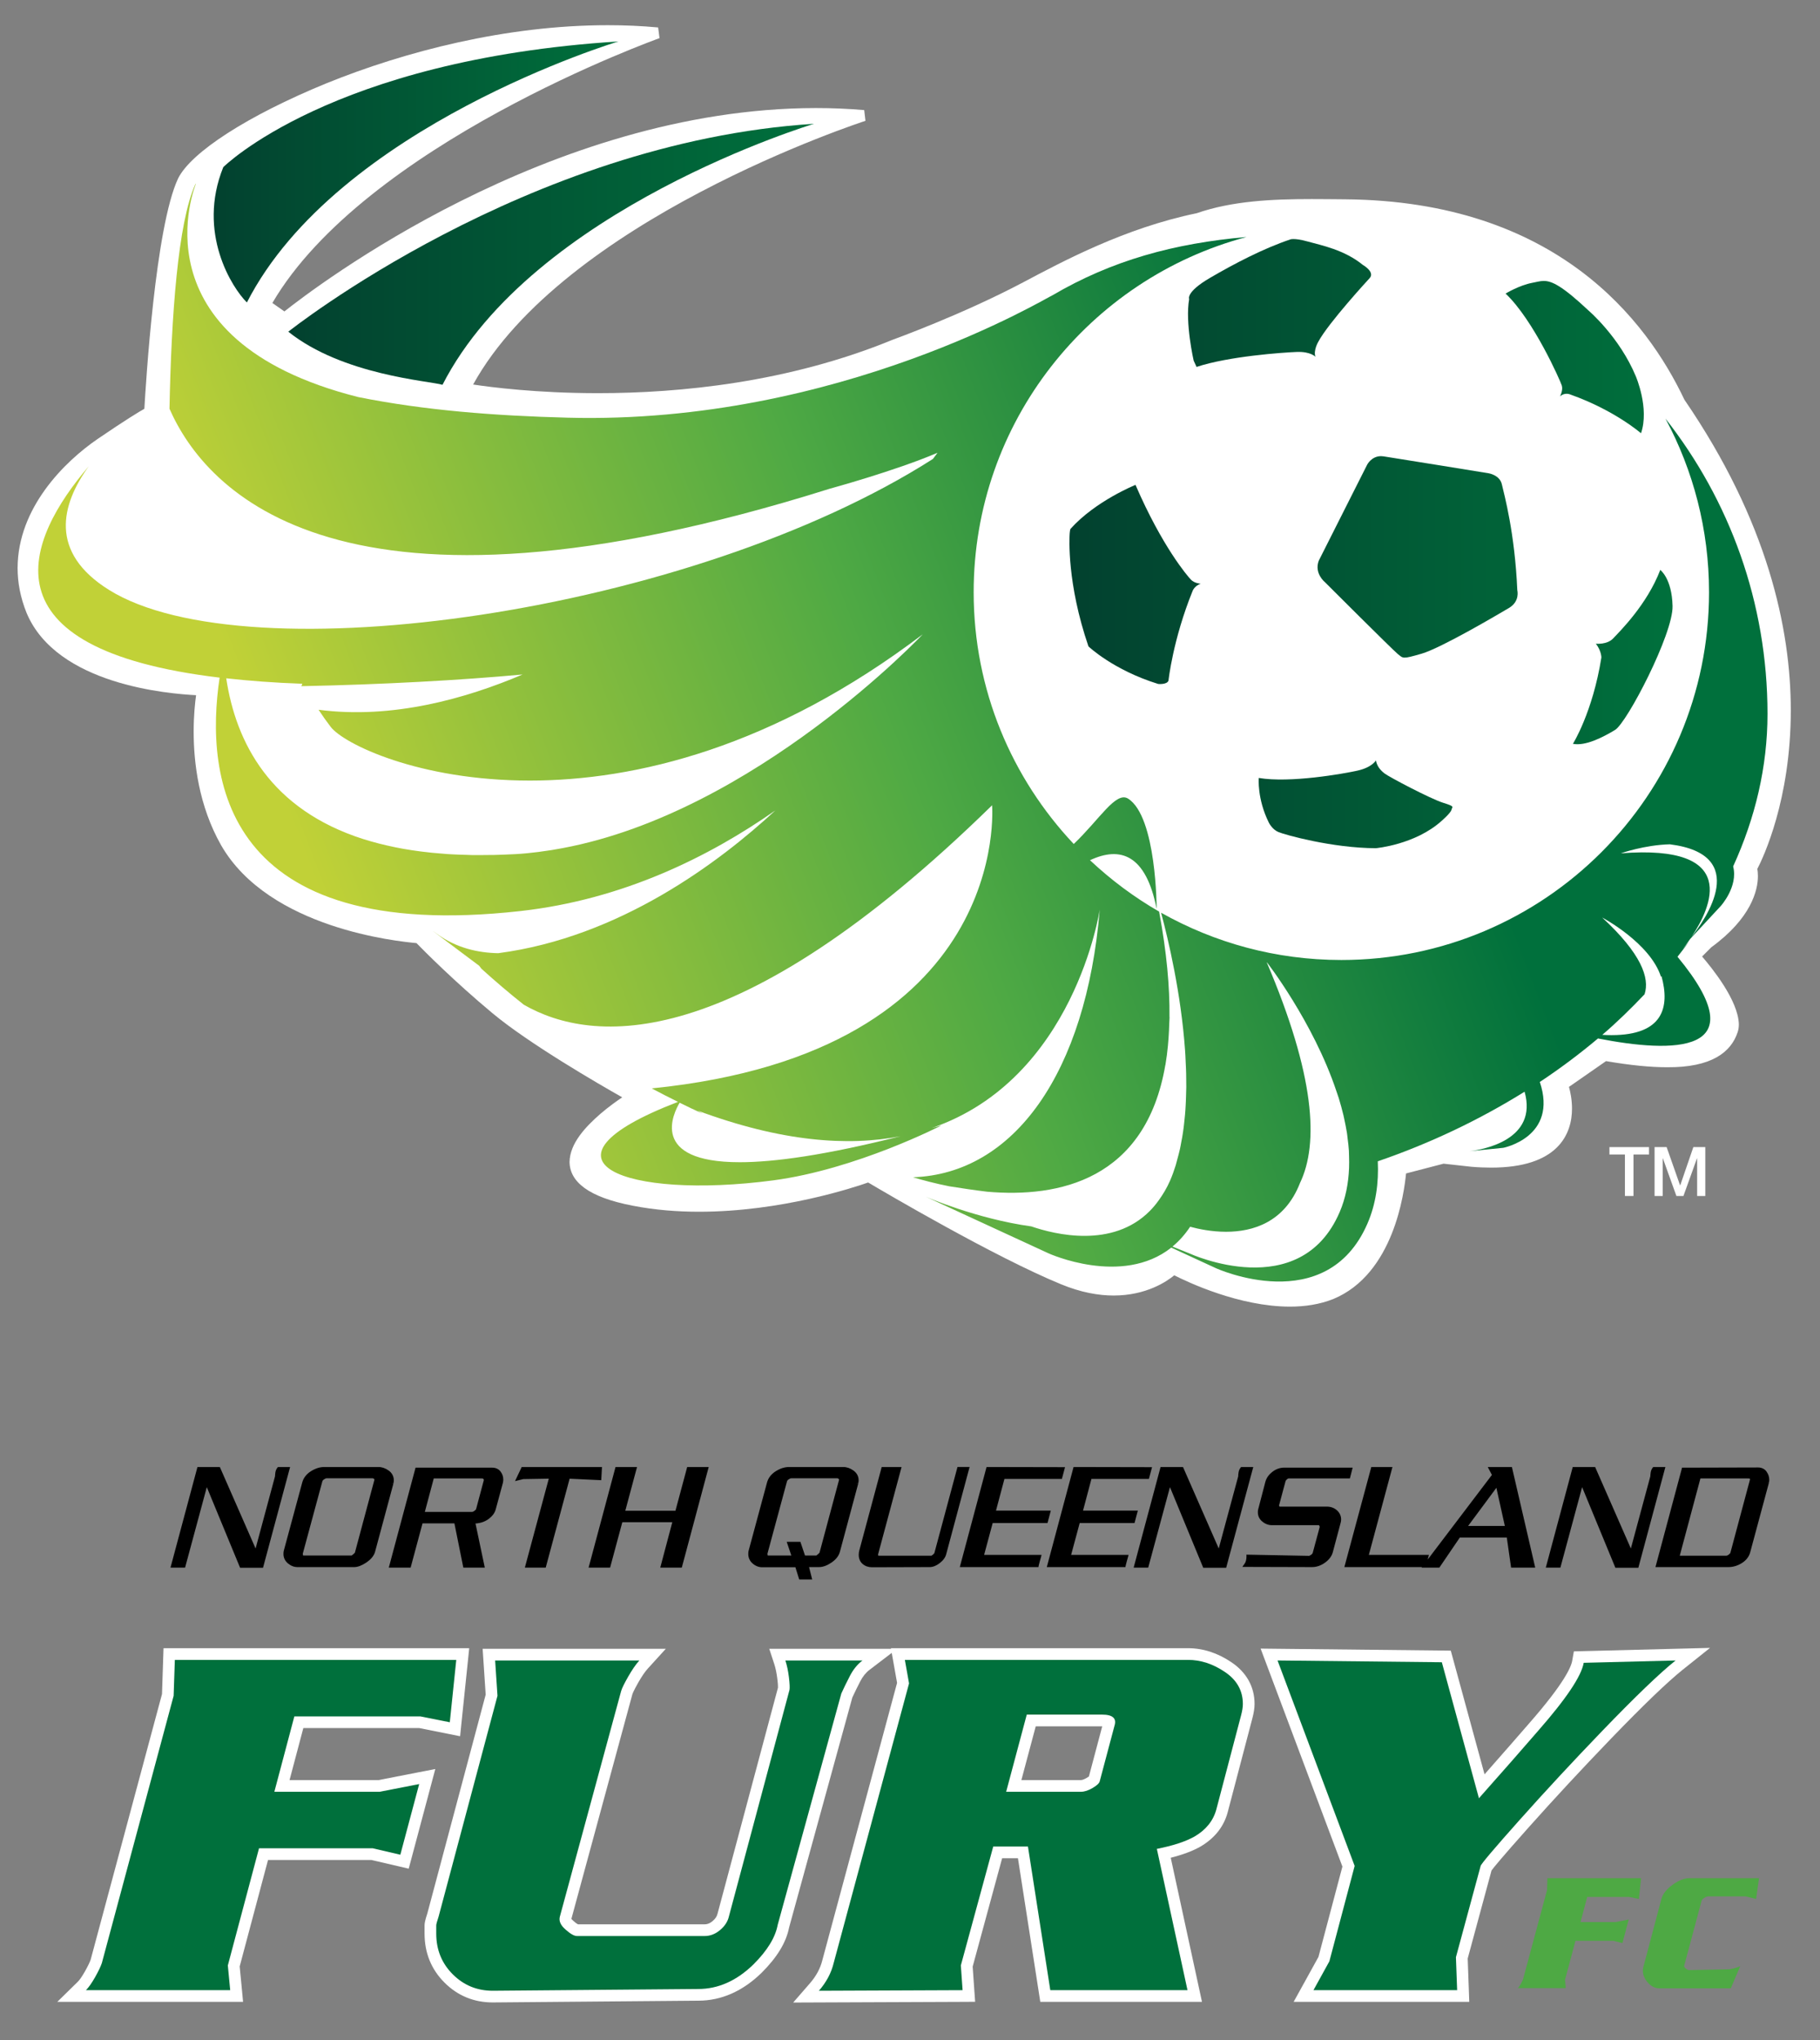
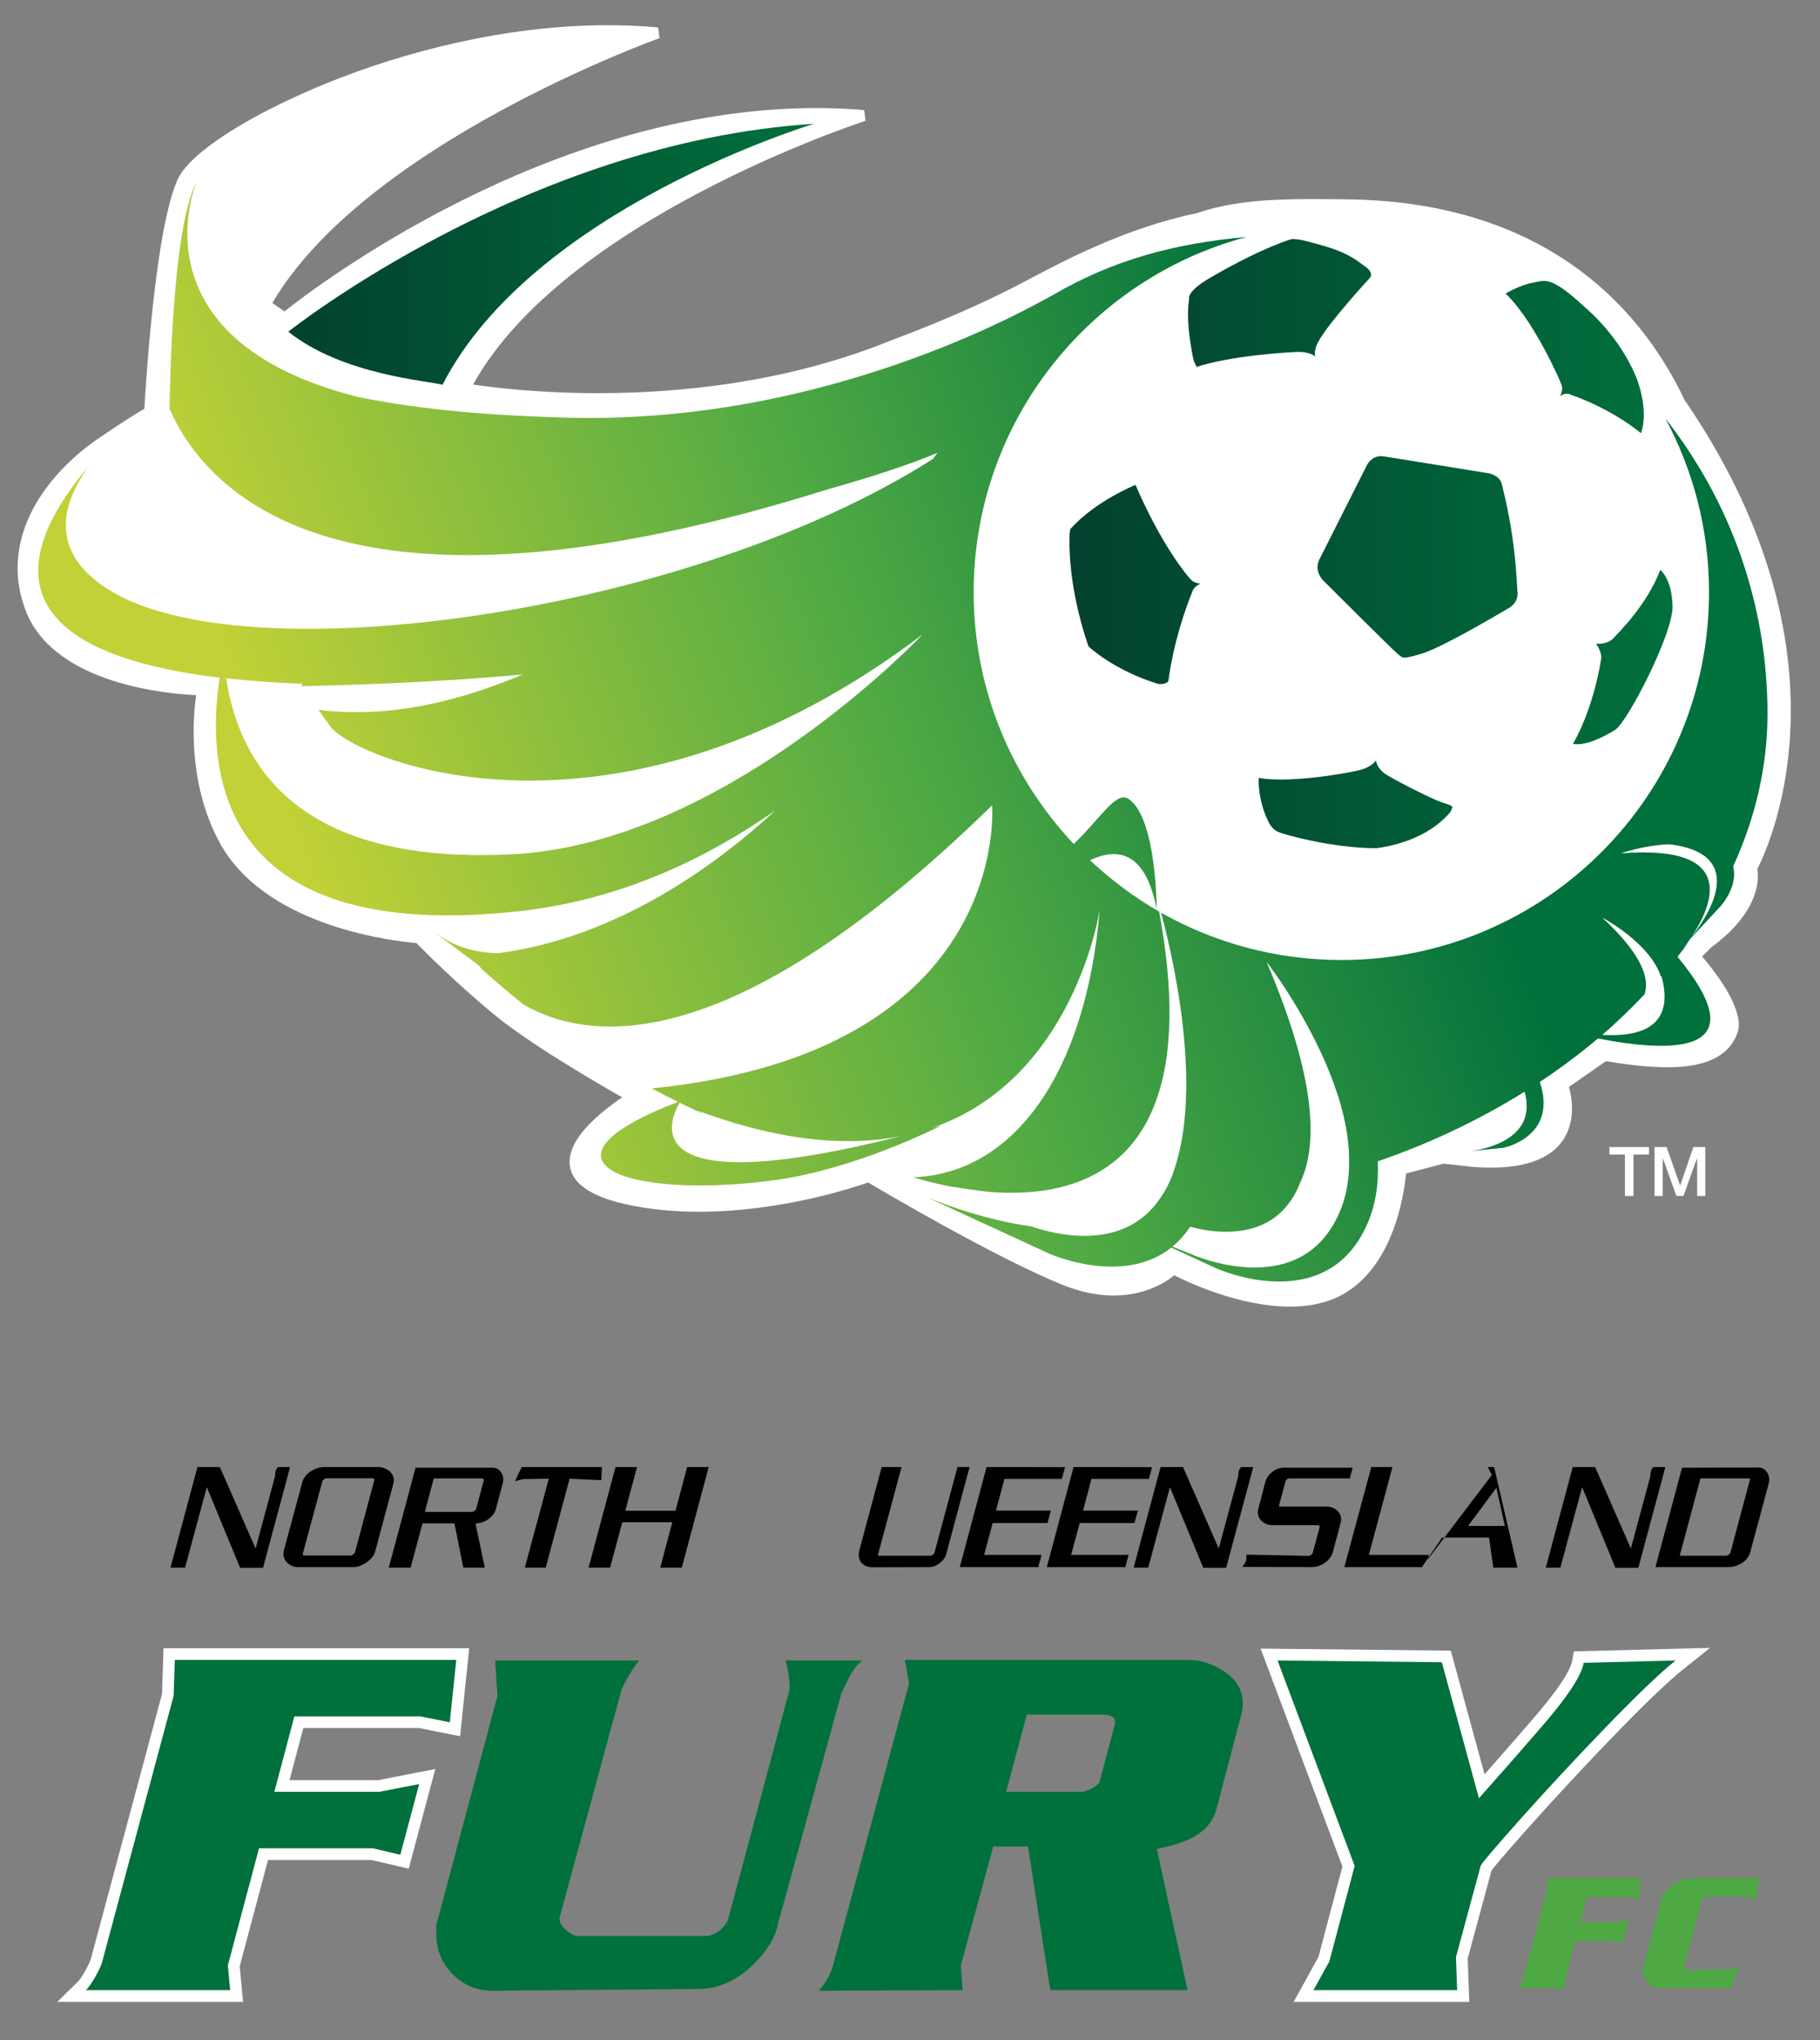
<svg xmlns="http://www.w3.org/2000/svg" version="1.1" id="Calque_1" x="0px" y="0px" width="521px" height="584px" viewBox="0 0 521 584" enable-background="new 0 0 521 584" xml:space="preserve">
  <rect x="0" y="0" width="521" height="584" fill="#808080" stroke="none" />
  <polygon fill="#FFFFFF" points="460.722,328.348 472.052,328.348 472.052,330.466 467.605,330.466 467.605,342.34 465.158,342.34   465.158,330.466 460.722,330.466 " />
  <polygon fill="#FFFFFF" points="473.639,328.348 477.094,328.348 480.947,339.3 480.988,339.3 484.745,328.348 488.164,328.348   488.164,342.34 485.83,342.34 485.83,331.541 485.794,331.541 481.909,342.34 479.893,342.34 476.009,331.541 475.973,331.541   475.973,342.34 473.639,342.34 " />
  <path fill="#FFFFFF" d="M503.227,250.728c0-0.871-0.087-1.556-0.164-2.017c1.647-3.163,9.57-19.75,9.575-45.364  c0-23.336-6.617-54.144-30.457-88.936c-10.752-22.72-36.655-56.849-97.13-57.363c-3.143-0.025-6.325-0.066-9.535-0.066  c-11.279,0.005-22.738,0.507-32.944,4.051c-20.723,4.276-38.519,13.882-49.563,19.725c-17.729,9.386-37.475,16.485-37.505,16.506  c-29.854,12.252-60.94,15.282-84.299,15.277c-17.652,0-30.815-1.725-35.765-2.475c12.846-23.295,40.335-42.106,64.933-55.034  c25.262-13.307,47.336-20.418,47.377-20.449l-0.358-3.071c-4.622-0.389-9.233-0.583-13.803-0.583  c-76.597,0.059-143.54,51.377-152.174,58.215l-3.444-2.416c13.138-22.494,40.479-41.438,64.733-54.678  c24.689-13.499,46.046-21.104,46.093-21.135l-0.394-3.056c-4.78-0.445-9.597-0.646-14.407-0.646  c-29.07,0-58.049,7.501-80.614,16.657C70.784,33.14,54.77,43.564,51.008,51.027c-6.557,13.821-9.27,59.039-9.684,65.989  c-1.458,0.811-5.077,2.981-13.373,8.631c-9.51,6.523-22.852,19.694-22.914,36.917c-0.01,4.135,0.789,8.485,2.6,12.948  c8.66,20.523,40.54,23.062,48.493,23.487c-0.287,2.046-0.691,5.737-0.691,10.407c0,8.836,1.418,21.207,7.877,32.579  c13.757,23.84,50.632,27.483,55.909,27.976c1.94,1.991,10.579,10.759,21.736,20.052c10.569,8.803,30.427,20.278,37.157,24.091  c-1.628,1.091-3.925,2.738-6.249,4.724c-4.207,3.686-8.721,8.385-8.829,13.769c0.077,5.67,5.358,10.082,18.087,12.528  c6.346,1.238,12.774,1.73,19.019,1.73c23.42-0.005,44.296-6.94,48.371-8.373c4.857,2.876,36.189,21.321,55.259,29.146  c5.682,2.339,10.717,3.21,15.042,3.21c9.33-0.012,15.206-4.034,17.33-5.79c3.905,1.977,18.614,8.947,33.082,8.968  c4.243,0,8.491-0.609,12.433-2.176c17.33-7.175,20.298-30.472,20.841-35.948l10.742-2.794l7.984,0.885  c2.041,0.169,3.899,0.24,5.635,0.24c9.341,0,15.189-2.263,18.711-5.666c3.507-3.402,4.438-7.732,4.429-11.234  c0-2.65-0.502-4.907-0.871-6.207l10.61-7.376c7.047,1.208,12.77,1.751,17.452,1.751c12.86,0.117,18.358-4.392,20.216-10.001  c0.261-0.757,0.358-1.525,0.358-2.292c-0.185-6.94-7.79-16.199-10.522-19.403l2.65-2.655  C501.296,262.847,503.252,254.812,503.227,250.728" />
  <linearGradient id="SVGID_1_" gradientUnits="userSpaceOnUse" x1="61.172" y1="49.222" x2="177.034" y2="49.222">
    <stop offset="0" style="stop-color:#02412F" />
    <stop offset="1" style="stop-color:#00703C" />
  </linearGradient>
-   <path fill="url(#SVGID_1_)" d="M63.916,47.849c-7.59,18.773,2.528,34.575,6.761,38.731c25.908-50.587,106.358-74.716,106.358-74.716  C94.695,17.064,63.916,47.849,63.916,47.849" />
  <linearGradient id="SVGID_2_" gradientUnits="userSpaceOnUse" x1="82.53" y1="72.791" x2="233.03" y2="72.791">
    <stop offset="0" style="stop-color:#02412F" />
    <stop offset="1" style="stop-color:#00703C" />
  </linearGradient>
  <path fill="url(#SVGID_2_)" d="M82.53,94.947c15.579,12.458,40.366,14.067,44.143,15.198  C152.575,59.566,233.03,35.438,233.03,35.438C150.691,40.632,82.53,94.947,82.53,94.947" />
  <linearGradient id="SVGID_3_" gradientUnits="userSpaceOnUse" x1="306.137" y1="188.085" x2="478.795" y2="188.085">
    <stop offset="0" style="stop-color:#02412F" />
    <stop offset="1" style="stop-color:#00703C" />
  </linearGradient>
  <path fill="url(#SVGID_3_)" d="M475.277,163.137c-3.844,10.032-11.675,17.652-13.455,19.574c-1.761,1.896-4.976,1.545-4.976,1.545  c1.602,2.101,1.571,3.954,1.571,3.954c-2.492,15.7-8.148,24.705-8.148,24.705c3.589,0.707,8.599-1.883,12.063-3.974  c3.444-2.085,16.68-27.576,16.459-35.48C478.608,165.574,475.277,163.137,475.277,163.137z" />
  <linearGradient id="SVGID_4_" gradientUnits="userSpaceOnUse" x1="306.139" y1="102.218" x2="478.795" y2="102.218">
    <stop offset="0" style="stop-color:#02412F" />
    <stop offset="1" style="stop-color:#00703C" />
  </linearGradient>
  <path fill="url(#SVGID_4_)" d="M468.286,107.74c-4.684-11.303-13.538-18.845-13.538-18.845c-7.493-7.027-10.481-8.48-12.826-8.48  c-1.089,0-2.041,0.32-3.239,0.53c-3.792,0.704-7.687,3.091-7.687,3.091c8.004,7.559,15.686,24.994,16.101,26.347  c0.399,1.356-0.527,3.106-0.527,3.106c1.418-1.335,3.024-0.54,3.024-0.54c12.647,4.496,20.165,11.07,20.165,11.07  C472.221,116.855,468.286,107.74,468.286,107.74z" />
  <linearGradient id="SVGID_5_" gradientUnits="userSpaceOnUse" x1="306.141" y1="159.406" x2="478.795" y2="159.406">
    <stop offset="0" style="stop-color:#02412F" />
    <stop offset="1" style="stop-color:#00703C" />
  </linearGradient>
  <path fill="url(#SVGID_5_)" d="M429.956,138.75c-0.563-2.802-3.844-3.281-3.844-3.281s-26.813-4.36-30.063-4.842  c-0.246-0.036-0.48-0.056-0.711-0.056c-2.744,0-3.972,2.447-3.972,2.447l-13.85,27.468c-1.372,3.616,1.714,6.111,1.714,6.111  s19.28,19.274,20.877,20.585c1.623,1.285,1.229,1.561,6.889-0.08c5.646-1.671,21.649-11.114,24.925-13.049  c3.271-1.914,2.431-5.074,2.431-5.074C433.642,152.507,430.602,141.57,429.956,138.75z" />
  <linearGradient id="SVGID_6_" gradientUnits="userSpaceOnUse" x1="306.138" y1="86.731" x2="478.797" y2="86.731">
    <stop offset="0" style="stop-color:#02412F" />
    <stop offset="1" style="stop-color:#00703C" />
  </linearGradient>
  <path fill="url(#SVGID_6_)" d="M341.701,103.224l0.829,1.809c9.141-3.045,24.68-4.135,28.697-4.29  c3.986-0.146,5.338,1.385,5.338,1.385c-0.655-1.791,0.788-4.25,0.788-4.25c2.872-5.436,14.729-18.264,14.729-18.264  c1.612-1.776-1.97-3.8-1.97-3.8c-5.318-4.33-11.829-5.586-15.708-6.667c-2.067-0.581-3.356-0.719-4.12-0.719  c-0.67,0-0.927,0.11-0.927,0.11c-7.778,2.628-15.982,6.925-22.974,11.001c-7.037,4.104-5.969,6.075-5.969,6.075  C339.215,92.35,341.701,103.224,341.701,103.224z" />
  <linearGradient id="SVGID_7_" gradientUnits="userSpaceOnUse" x1="306.14" y1="230.228" x2="478.795" y2="230.228">
    <stop offset="0" style="stop-color:#02412F" />
    <stop offset="1" style="stop-color:#00703C" />
  </linearGradient>
  <path fill="url(#SVGID_7_)" d="M413.082,229.779c-3.612-1.141-15.425-7.367-16.73-8.378c-1.295-0.998-2.195-2.17-2.478-3.739  c0,0-1.074,1.986-5.261,2.925c-4.155,0.921-19.306,3.596-28.271,2.101c0,0-0.527,5.934,2.887,12.798c0,0,0.972,1.96,2.711,2.671  c1.781,0.769,15.442,4.606,27.915,4.637c0,0,11.244-0.987,18.823-7.814c0,0,2.688-2.329,2.836-3.214  C415.677,230.906,416.712,230.906,413.082,229.779z" />
  <linearGradient id="SVGID_8_" gradientUnits="userSpaceOnUse" x1="306.14" y1="167.299" x2="478.797" y2="167.299">
    <stop offset="0" style="stop-color:#02412F" />
    <stop offset="1" style="stop-color:#00703C" />
  </linearGradient>
  <path fill="url(#SVGID_8_)" d="M325.052,138.793c0,0-11.453,4.601-18.608,12.598c0,0-0.153,0.215-0.24,1.379  c-0.067,1.164-0.824,14.172,5.384,32.262c0,0,7.048,6.755,19.966,10.75c0,0,2.513,0.25,2.942-0.96c0,0,1.229-11.697,6.93-25.733  c0,0,0.538-1.42,2.294-1.991c0,0-1.803-0.125-2.775-1.146C339.931,164.913,332.668,156.412,325.052,138.793z" />
-   <path fill="#FFFFFF" d="M352.51,475.808c-3.95-2.666-8.127-4.022-12.415-4.022h-81.065h-4.002l0.036,0.169H246.9h-22.074h-4.616  l1.438,4.386c0.368,1.131,0.666,2.528,0.87,4.176c0.2,1.628,0.2,2.334,0.189,2.564l-17.293,64.671c-0.2,0.841-0.661,1.51-1.443,2.16  c-0.982,0.814-1.74,0.911-2.242,0.911h-36.287c-0.184-0.097-0.609-0.354-1.336-1.008c-0.292-0.261-0.46-0.451-0.537-0.559  l17.468-64.322c0.025-0.082,0.281-0.844,1.694-3.353c1.013-1.766,1.94-3.122,2.769-4.022l5.103-5.604h-7.58H141.74h-3.577  l0.236,3.567l0.634,9.561l-16.685,62.572c-0.67,2.048-0.809,2.826-0.809,3.48v2.355c0,5.517,1.914,10.225,5.691,14.001  c3.772,3.778,8.43,5.692,13.829,5.692l58.852-0.502c6.582,0,12.703-2.702,18.143-8.015c4.458-4.458,7.007-8.68,7.841-12.949  l18.097-65.816c0.681-1.475,1.438-3.015,2.257-4.607c0.716-1.407,1.617-2.518,2.682-3.326l6.341-4.836l0.461,2.584l1.068,5.998  l-21.382,79.339c-0.579,2.376-1.756,4.556-3.521,6.594l-4.836,5.567l7.375-0.03l41.128-0.164l3.584-0.021l-0.256-3.566l-0.455-6.506  l8.438-31.025h4.524l5.957,38.282l0.441,2.836h2.866h39.274h4.146l-0.88-4.063l-8.065-37.183c3.459-0.885,6.253-1.925,8.47-3.179  c4.073-2.391,6.688-5.67,7.811-9.765l7.093-27.003c0.416-1.587,0.62-2.918,0.62-4.063C359.134,482.85,356.846,478.72,352.51,475.808  z M315.528,494.151l-3.813,14.356c-0.128,0.086-0.322,0.219-0.608,0.388c-0.978,0.578-1.495,0.641-1.675,0.641h-17.048l4.11-15.385  h19.003H315.528z" />
  <path fill="#FFFFFF" d="M479.57,471.954l-26.296,0.671l-2.733,0.07l-0.476,2.703c-0.312,1.781-2.318,6.464-12.196,17.754  c-3.337,3.854-7.657,8.794-12.897,14.735l-8.998-32.96l-0.664-2.441l-2.529-0.03l-47.024-0.502l-4.887-0.056l1.719,4.575  l21.695,57.822l-6.854,25.857l-4.359,7.897l-2.748,4.969h5.675h41.129h3.47l-0.123-3.466l-0.322-8.94l6.823-25.2  c0.567-0.789,2.696-3.439,10.594-12.3c7.328-8.225,15.216-16.72,23.436-25.257c9.365-9.719,16.347-16.429,20.743-19.945l7.774-6.208  L479.57,471.954z" />
  <path fill="#FFFFFF" d="M124.61,506.373l-5.251,1.018l-10.983,2.146H82.888l3.946-14.895h33.165l8.107,1.618l3.608,0.726  l0.374-3.663l1.853-17.847l0.378-3.69h-3.706H50.051h-3.24l-0.107,3.234l-0.328,9.893l-20.421,76.019  c-0.179,0.512-0.625,1.576-1.648,3.383c-1.019,1.791-1.679,2.605-2.052,2.964l-5.86,5.742h8.204h41.298h3.685l-0.348-3.67  l-0.624-6.474l8.117-30.473h29.572l7.539,1.751l3.158,0.741l0.839-3.127l5.399-20.232L124.61,506.373z" />
  <path fill="#4EA944" d="M469.16,543.561l-2.799-0.563h-12.002l-1.909,7.181h10.032l3.761-0.731l-1.791,6.735l-2.641-0.624h-10.819  l-2.984,11.172l0.23,2.349h-13.747c0.266-0.256,0.558-0.675,0.875-1.233c0.313-0.558,0.533-1.008,0.64-1.346l6.853-25.467  l0.103-3.419h26.819L469.16,543.561z" />
  <path fill="#4EA944" d="M498.16,562.799l-2.692,6.337h-20.529c-1.156,0-2.226-0.539-3.203-1.598  c-0.962-1.064-1.449-2.237-1.449-3.501c0-0.189,0.037-0.476,0.103-0.845l5.226-19.688c0.404-1.423,1.475-2.758,3.198-4.008  c1.71-1.259,3.363-1.883,4.929-1.883h19.803l-0.84,5.947l-2.974-0.727h-10.772c-0.256,0-0.615,0.133-1.06,0.419  c-0.457,0.282-0.717,0.548-0.789,0.81l-4.989,18.618c-0.082,0.226,0.097,0.512,0.527,0.851c0.43,0.337,0.762,0.46,0.987,0.388  l11.438-0.219c0.563-0.118,1.05-0.226,1.464-0.313C496.941,563.295,497.484,563.102,498.16,562.799" />
-   <path d="M425.889,419.92l1.191,2.267l-18.384,24.224l0.363-1.341h-17.207l6.757-25.149h-6.055l-7.714,28.654h22.212l-0.107,0.148  h5.087l5.861-8.607h13.449l1.229,8.607h6.905l-6.675-28.803H425.889z M420.264,436.794l8.097-10.918l2.42,10.918H420.264z" />
+   <path d="M425.889,419.92l1.191,2.267l-18.384,24.224l0.363-1.341h-17.207l6.757-25.149h-6.055l-7.714,28.654h22.212l-0.107,0.148  l5.861-8.607h13.449l1.229,8.607h6.905l-6.675-28.803H425.889z M420.264,436.794l8.097-10.918l2.42,10.918H420.264z" />
  <path d="M355.285,419.92l-0.186,0.234c-0.286,0.379-0.47,0.818-0.541,1.301c-0.072,0.397-0.103,0.771-0.103,1.131l-5.574,20.661  L338.65,419.92h-6.422l-7.704,28.803h4.167l6.224-23.04l9.53,23.082h6.562l7.758-28.845H355.285z" />
  <path d="M379.887,431.261h-13.608c-0.011-0.021-0.025-0.041-0.036-0.076c-0.071-0.139-0.087-0.231-0.087-0.292  c0-0.042,0.005-0.042,0.005-0.042l1.849-6.889c0.01-0.072,0.116-0.271,0.383-0.502c0.246-0.225,0.414-0.276,0.481-0.266h17.55  l0.788-3.091h-19.566c-1.233,0-2.4,0.409-3.403,1.198c-1.008,0.767-1.699,1.733-2.011,2.845l-2.042,7.82  c-0.088,0.251-0.108,0.553-0.108,0.911c-0.015,1.055,0.45,2.007,1.29,2.676c0.793,0.661,1.735,1.02,2.728,1.02h13.46  c0.025,0.025,0.067,0.072,0.108,0.153c0.087,0.153,0.107,0.271,0.107,0.337c0,0.012,0,0.042-0.01,0.093l-1.977,7.33  c-0.041,0.158-0.174,0.362-0.511,0.593c-0.313,0.226-0.543,0.281-0.56,0.271c0,0,0,0-0.076,0l-17.825-0.344v0.636  c-0.006,0.358-0.046,0.706-0.129,1.049c-0.077,0.332-0.205,0.614-0.373,0.859l-0.681,0.968l19.95,0.056h0.016  c1.273,0,2.512-0.435,3.654-1.243c1.156-0.808,1.949-1.817,2.271-2.988l2.222-8.333c0.107-0.368,0.168-0.721,0.168-1.054  c0.006-1.044-0.435-1.985-1.237-2.672C381.898,431.608,380.932,431.261,379.887,431.261z" />
  <path d="M309.079,435.958h15.696l0.947-3.556h-15.691l2.41-9.07h16.449l0.896-3.367l-22.464-0.045l-7.661,28.654h22.509l0.098-0.516  c0.02-0.128,0.117-0.527,0.286-1.117c0.174-0.593,0.276-0.951,0.312-1.094l0.2-0.778h-16.438L309.079,435.958z" />
  <path d="M473.26,419.92l-0.184,0.234c-0.281,0.379-0.466,0.818-0.537,1.301c-0.063,0.389-0.093,0.767-0.108,1.125l-5.573,20.667  l-10.23-23.327h-6.408l-7.713,28.803h4.176l6.22-23.04l9.524,23.082h6.571l7.743-28.845H473.26z" />
  <path d="M506.476,423.615c0.006-0.851-0.266-1.665-0.778-2.376c-0.541-0.783-1.447-1.191-2.435-1.183l-21.752,0.057l-7.615,28.461  h20.855c1.279,0,2.513-0.348,3.669-1.028c1.336-0.778,2.247-1.873,2.6-3.215l5.344-19.847l-0.599-0.158l0.608,0.116  C506.436,424.105,506.476,423.85,506.476,423.615z M500.908,423.691l-5.579,20.846c0.011-0.011-0.107,0.188-0.445,0.449  c-0.308,0.236-0.532,0.318-0.747,0.318h-13.281l5.912-22.11h13.659c0.312-0.011,0.481,0.066,0.512,0.087  c0.021,0.031,0.011,0,0.025,0.098C500.964,423.43,500.949,423.537,500.908,423.691z" />
  <path d="M284.169,435.953h15.698l0.941-3.551h-15.692l2.416-9.07h16.449l0.896-3.367l-22.462-0.045l-7.662,28.654h22.52l0.086-0.526  c0.017-0.107,0.118-0.517,0.286-1.095v-0.012c0.181-0.593,0.276-0.956,0.313-1.094l0.199-0.778h-16.439L284.169,435.953z" />
  <path d="M112.015,424.505l0.614,0.107c0.066-0.394,0.103-0.645,0.103-0.86c0.015-1.156-0.538-2.181-1.515-2.85  c-0.917-0.641-1.889-0.982-2.887-0.982H92.827c-1.274,0-2.554,0.418-3.803,1.201c-1.29,0.804-2.165,1.925-2.518,3.276l-5.25,19.423  c-0.083,0.261-0.108,0.588-0.113,0.973c-0.01,1.074,0.46,2.058,1.315,2.743c0.804,0.671,1.725,1.038,2.697,1.038h16.224  c1.039,0,2.139-0.439,3.363-1.233c1.372-0.896,2.282-1.935,2.625-3.142l5.251-19.531L112.015,424.505z M107.158,423.666  l-5.568,20.783c0-0.01-0.021,0.017-0.082,0.088c-0.087,0.092-0.215,0.215-0.389,0.373h-0.005c-0.174,0.154-0.307,0.257-0.404,0.313  l0.005,0.03H86.757c0-0.01,0-0.021,0-0.03c-0.056-0.194-0.082-0.354-0.082-0.45v-0.042l5.62-20.769  c0.03-0.112,0.153-0.296,0.481-0.517c0.327-0.229,0.573-0.302,0.711-0.302h13.184c0.108,0.01,0.225,0.04,0.415,0.205  c0.083,0.081,0.083,0.081,0.092,0.174C107.178,423.543,107.173,423.594,107.158,423.666z" />
  <path d="M172.326,419.92h-22.98l-1.914,4.042l1.274-0.316c0.353-0.083,0.716-0.17,1.101-0.267l7.293-0.123l-6.853,25.467h5.973  l6.842-25.456l9.054,0.43L172.326,419.92z" />
  <path d="M140.85,420.113l-21.891-0.01l-7.661,28.619h6.249l3.408-12.672h9.126l2.554,12.672h6.146l-2.661-12.631l0.522-0.041  c1.331-0.174,2.477-0.646,3.439-1.412c0.942-0.748,1.587-1.638,1.843-2.646l2.032-7.509c0.082-0.379,0.118-0.686,0.118-0.967  c0.005-0.854-0.276-1.653-0.799-2.319C142.718,420.466,141.833,420.093,140.85,420.113z M138.485,423.752l-2.206,8.251  c0.005,0.011-0.108,0.199-0.445,0.455l0.383,0.487l-0.383-0.482l-0.006-0.005c-0.302,0.241-0.532,0.317-0.742,0.317h-13.471  l2.554-9.581h13.798c0.282,0.01,0.344,0.062,0.425,0.154c0.087,0.122,0.102,0.188,0.107,0.286  C138.5,423.655,138.495,423.691,138.485,423.752z" />
  <path d="M79.572,419.92l-0.189,0.234c-0.292,0.369-0.471,0.818-0.548,1.301c-0.062,0.389-0.097,0.767-0.107,1.125l-5.563,20.667  L62.933,419.92h-6.408l-7.718,28.803h4.176l6.218-23.04l9.53,23.082h6.562l7.754-28.845H79.572z" />
  <polygon points="193.355,432.443 179,432.443 182.357,419.92 176.205,419.92 168.492,448.723 174.649,448.723 178.149,435.719   192.455,435.719 189.01,448.723 195.172,448.723 202.875,419.92 196.718,419.92 " />
  <path d="M274.093,419.92l-6.598,24.566c-0.015,0.081-0.01,0.081-0.066,0.158c-0.066,0.081-0.174,0.199-0.333,0.332  c-0.158,0.144-0.286,0.235-0.379,0.276c-0.087,0.052-0.087,0.035-0.087,0.052h-15.2c-0.057-0.164-0.072-0.286-0.077-0.328  c0.005-0.01,0-0.01,0-0.01l6.735-25.047h-5.686l-6.417,23.905c-0.103,0.425-0.159,0.819-0.159,1.203  c-0.01,1.074,0.374,2.031,1.142,2.671c0.722,0.615,1.643,0.922,2.662,0.922h0.035l16.45-0.047c0.998,0,1.98-0.425,2.933-1.171  c0.952-0.748,1.598-1.603,1.827-2.56l6.684-24.924H274.093z" />
-   <path d="M244.275,420.902c-0.917-0.641-1.889-0.982-2.887-0.982h-15.502c-1.27,0-2.549,0.418-3.803,1.201  c-1.29,0.804-2.17,1.925-2.523,3.276l-5.241,19.423c-0.087,0.261-0.113,0.588-0.113,0.973c-0.01,1.095,0.44,2.088,1.285,2.783  c0.794,0.687,1.741,1.055,2.738,1.045h9.468l1.09,3.5h3.716l-0.901-3.547h2.841c1.146,0,2.328-0.455,3.562-1.289  c1.249-0.84,2.094-1.867,2.426-3.086l5.246-19.531l-0.598-0.163l0.614,0.103c0.061-0.389,0.102-0.635,0.102-0.855  C245.81,422.596,245.252,421.571,244.275,420.902z M240.17,423.666l-5.568,20.783c-0.005,0-0.026,0.031-0.071,0.088  c-0.087,0.087-0.226,0.215-0.404,0.368l0.415,0.471l-0.415-0.466c-0.174,0.154-0.313,0.257-0.405,0.313l0.01,0.03h-3.286  l-1.326-3.92h-3.915l1.325,3.92h-6.761c0-0.01,0-0.021,0-0.03c-0.056-0.194-0.082-0.358-0.082-0.45h-0.005l5.625-20.811  c0.031-0.112,0.153-0.302,0.481-0.521c0.333-0.225,0.584-0.297,0.707-0.297h13.194c0.097,0,0.22,0.04,0.419,0.205  c0.077,0.081,0.072,0.081,0.082,0.174C240.19,423.543,240.186,423.594,240.17,423.666z" />
  <path fill="#00703C" d="M350.643,478.587c-3.435-2.318-6.931-3.455-10.548-3.455h-81.065l1.198,6.73l-21.583,80.062  c-0.681,2.804-2.073,5.451-4.223,7.918l41.134-0.17l-0.502-7.077l9.273-34.035h9.939l6.398,41.112h39.274l-8.771-40.441  c4.602-0.911,8.199-2.079,10.799-3.547c3.256-1.909,5.333-4.479,6.224-7.734l7.094-26.973c0.327-1.252,0.502-2.322,0.502-3.213  C355.787,483.935,354.062,480.885,350.643,478.587z M319.033,494.003l-4.212,15.84c-0.107,0.558-0.788,1.223-2.026,1.944  c-1.229,0.728-2.35,1.096-3.363,1.096h-21.403l5.896-22.085h21.573C318.527,490.798,319.714,491.868,319.033,494.003z" />
  <path fill="#00703C" d="M78.538,512.883l5.722-21.577h36.072l8.429,1.678l1.853-17.852H50.051l-0.344,10.277l-20.554,76.515  c-0.337,0.992-0.983,2.354-1.94,4.043c-0.961,1.689-1.827,2.928-2.615,3.705h41.298l-0.676-7.077l8.931-33.539h32.53l7.918,1.848  l5.399-20.227l-11.295,2.206H78.538z" />
  <path fill="#00703C" d="M225.84,480.097c0.225,1.853,0.266,3.055,0.168,3.612l-17.36,64.908c-0.343,1.454-1.187,2.743-2.539,3.869  c-1.34,1.115-2.799,1.688-4.381,1.688H165.16c-0.793,0-1.878-0.614-3.275-1.862c-1.423-1.239-1.95-2.457-1.617-3.695l17.539-64.56  c0.221-0.778,0.896-2.16,2.017-4.125s2.186-3.521,3.199-4.632H141.74l0.671,10.108l-16.854,63.208  c-0.451,1.341-0.676,2.186-0.676,2.518v2.355c0,4.615,1.577,8.494,4.719,11.637c3.142,3.148,6.965,4.715,11.459,4.715l58.821-0.502  c5.727,0,11.014-2.359,15.835-7.068c3.941-3.94,6.249-7.703,6.915-11.301l18.215-66.227c0.67-1.465,1.474-3.133,2.436-4.985  c0.942-1.853,2.16-3.348,3.619-4.458h-22.074C225.271,476.657,225.609,478.244,225.84,480.097z" />
  <path fill="#00703C" d="M440.382,495.354c-4.155,4.82-9.831,11.274-17.013,19.381l-10.624-38.928l-47.03-0.507l22.074,58.812  l-7.236,27.3l-4.556,8.26h41.129l-0.344-9.441l7.074-26.118c0.123-0.563,3.858-4.975,11.214-13.229  c7.364-8.257,15.204-16.7,23.526-25.35c9.525-9.889,16.563-16.644,21.062-20.232l-26.297,0.666  C452.69,479.79,448.365,486.238,440.382,495.354z" />
  <linearGradient id="SVGID_9_" gradientUnits="userSpaceOnUse" x1="-6.031" y1="175.167" x2="569.03" y2="175.167" gradientTransform="matrix(0.934 -0.358 0.358 0.934 -81.595 109.129)">
    <stop offset="0.2" style="stop-color:#C1D137" />
    <stop offset="0.5" style="stop-color:#4EA944" />
    <stop offset="0.75" style="stop-color:#00703C" />
  </linearGradient>
  <path fill="url(#SVGID_9_)" d="M261.359,336.982c2.825,0.85,6.373,1.786,10.41,2.594c3.572,0.564,7.155,1.101,10.82,1.547  c20.41,1.781,45.386-3.307,51.016-36.339c0.021,0.01,0.02,0.021,0.021,0.046c0.016-0.097,0.032-0.188,0.036-0.291  c0.286-1.668,0.502-3.44,0.68-5.282c0.063-0.737,0.113-1.484,0.179-2.242c0.099-1.36,0.159-2.743,0.201-4.175  c0.015-0.578,0.077-1.085,0.077-1.68c-0.002-0.01-0.012-0.025-0.021-0.042c0.096-8.597-0.801-18.593-2.97-30.184  c-7.181-4.122-13.787-9.081-19.78-14.7c8.614-4.048,16.018-1.739,19.083,13.973c0,0-0.008-26.429-8.172-31.6  c-3.51-2.204-8.162,5.948-15.563,12.98c-17.74-18.819-28.651-44.143-28.651-72.056c0.001-48.729,33.141-89.712,78.105-101.693  c-20.742,1.814-38.539,6.691-55.605,16.718c-0.912,0.2-61.08,37.042-138.694,35.004c-20.882-0.545-41.006-2.09-59.999-5.906  c-65.045-16.416-46.44-61.079-46.44-61.079c-0.062,0.039-0.108,0.095-0.164,0.141c-4.991,10.95-6.879,37.579-7.412,64.28  c10.37,23.612,48.75,67.036,189.003,22.898c0,0,18.851-5.141,30.857-10.292c0,0-0.44,0.631-1.324,1.775  c-69.334,44.258-196.436,62.115-235.87,37.467c-17.238-10.763-13.701-24.4-5.763-35.391c-17.929,20.953-31.42,52.283,37.449,60.515  c-4.295,28.61,0.746,76.342,86.121,66.815c29.28-3.273,54.005-15.527,72.957-28.798c-15.978,14.781-44.532,36.307-79.345,40.863  c-5.758-0.112-12.002-1.483-17.55-5.553c-4.253-3.118,4.837,3.709,12.114,9.145c0.22,0.291,0.41,0.552,0.656,0.86  c3.894,3.522,7.922,6.97,12.119,10.292c19.552,11.245,60.485,14.939,134.058-57.081c0,0,5.95,70.632-97.432,81.038  c2.471,1.321,4.979,2.6,7.523,3.858c-44.342,17.015-14.914,28.037,27.197,22.474c23.799-3.138,48.206-15.727,48.206-15.727  c-0.967,0.267-1.842,0.49-2.783,0.746c40.95-14.032,48.108-62.562,48.108-62.562C310.913,307.16,290.221,336.005,261.359,336.982z   M160.984,242.784c-2.037,0.399-4.099,0.724-6.162,0.983c-0.209,0.04-0.41,0.072-0.619,0.093c-2.186,0.275-4.361,0.497-6.546,0.623  c-2.171,0.112-4.278,0.195-6.347,0.246c-0.573,0.01-1.13,0.011-1.709,0.01c-1.484,0.03-2.954,0.03-4.376,0.022  c-0.578-0.021-1.11-0.042-1.684-0.063c-1.408-0.04-2.805-0.064-4.15-0.152c-0.481-0.03-0.942-0.053-1.418-0.082  c-1.428-0.102-2.835-0.225-4.211-0.357c-0.338-0.033-0.671-0.072-1.013-0.113c-1.49-0.154-2.949-0.337-4.372-0.553  c-0.199-0.03-0.399-0.063-0.593-0.087c-1.572-0.245-3.107-0.501-4.591-0.815c-0.042-0.009-0.087-0.021-0.128-0.03  c-3.184-0.646-6.172-1.416-8.982-2.309c0,0.011,0.01,0.011,0.015,0.017c-26.695-8.502-36.558-27.605-39.336-46.059  c6.541,0.73,13.736,1.28,21.782,1.562l-0.266,0.693c23.266-0.468,45.509-1.705,63.325-3.345  c-16.266,6.922-37.326,12.856-58.407,10.098c1.126,1.714,2.292,3.366,3.484,4.912c3.747,4.859,25.14,15.356,56.995,15.356  c30.14,0.005,69.651-9.396,112.474-41.868C264.148,181.565,216.167,232.478,160.984,242.784z M211.776,332.677h-0.01  c-26.091,0.002-18.968-14.104-17.207-17.03c2.186,1.078,4.381,2.147,6.638,3.155c-0.952-0.562-1.499-0.894-1.499-0.894  c23.947,8.893,42.961,10.287,58.099,7.328C236.302,330.656,221.659,332.677,211.776,332.677z" />
  <linearGradient id="SVGID_10_" gradientUnits="userSpaceOnUse" x1="-6.03" y1="306.624" x2="569.031" y2="306.624" gradientTransform="matrix(0.934 -0.358 0.358 0.934 -81.595 109.129)">
    <stop offset="0.2" style="stop-color:#C1D137" />
    <stop offset="0.5" style="stop-color:#4EA944" />
    <stop offset="0.75" style="stop-color:#00703C" />
  </linearGradient>
  <path fill="url(#SVGID_10_)" d="M489.235,169.53c-0.001,58.132-47.122,105.262-105.254,105.262  c-18.758,0-36.342-4.932-51.604-13.535c2.063,7.682,5.707,23.092,6.854,39.305c0.076,1.064,0.139,2.135,0.174,3.21  c0.042,0.701,0.082,1.393,0.098,2.098c0.051,0.979,0.055,1.965,0.065,2.938c0.02,0.789,0.021,1.583,0.021,2.36  c-0.019,0.933-0.035,1.867-0.076,2.77c-0.015,0.848-0.067,1.688-0.107,2.539c-0.035,0.847-0.106,1.702-0.175,2.552  c-0.076,0.897-0.178,1.781-0.275,2.666c-0.087,0.79-0.179,1.573-0.304,2.346c-0.132,0.94-0.29,1.857-0.479,2.783  c-0.128,0.697-0.246,1.402-0.399,2.074c-0.225,1.027-0.503,2.017-0.772,3.014c-0.143,0.537-0.281,1.101-0.437,1.628  c-0.475,1.505-0.991,2.973-1.601,4.371c-0.958,2.201-2.072,4.013-3.266,5.675c-0.804,1.132-1.668,2.15-2.554,3.045  c-10.67,10.76-27.089,6.772-33.907,4.422c-15.722-2.169-30.078-8.439-30.231-8.506l35.15,16.213c0,0,20.993,9.573,35.14-1.641  l12.802,5.901c0,0,31.563,14.412,43.354-12.785c2.426-5.602,3.245-11.659,2.958-17.821c14.997-5.14,29.128-11.885,42.021-19.921  c3.874,13.794-11.839,16.563-15.779,17.038l9.682-0.976c0,0,15.739-3.071,10.457-18.851c5.86-3.874,11.422-8.061,16.654-12.452  c21.274,4.182,46.015,4.729,22.76-23.389c1.137-1.444,2.267-2.887,3.327-4.371l-1.997,2.369c0.534-0.65,1.373-1.75,2.32-3.118  l8.715-9.385c0,0,5.051-5.527,3.567-11.363c6.31-13.813,9.832-28.492,9.832-43.659c0-31.906-10.923-61.239-29.211-84.514  C484.711,134.623,489.234,151.546,489.235,169.53z M382.58,312.391c0.221,0.644,0.455,1.279,0.65,1.914  c0.5,1.626,0.952,3.286,1.359,4.96c0.063,0.255,0.104,0.517,0.171,0.791c0.312,1.419,0.593,2.836,0.824,4.248  c0.082,0.477,0.111,0.952,0.173,1.444c0.164,1.208,0.304,2.417,0.384,3.618c0.036,0.548,0.036,1.08,0.046,1.622  c0.03,1.136,0.052,2.278,0.001,3.384c-0.186,4.351-0.978,8.592-2.687,12.575c-11.327,26.398-42.86,11.9-42.86,11.9l-5.009-2.024  c1.837-1.52,3.537-3.376,5.062-5.674c2.39,0.654,6.13,1.438,10.287,1.438c7.678,0.001,16.736-2.687,21.138-13.896l-0.016-0.015  h0.016c5.456-11.312,4.329-30.832-9.561-63.372C362.559,275.305,375.933,292.46,382.58,312.391z M461.335,296.299  c-0.849-0.001-1.729-0.021-2.66-0.082c4.309-3.685,8.286-7.595,12.104-11.612c1.536-4.693-0.977-11.645-12.123-21.962  c0,0,13.69,7.226,16.823,16.94c0.043-0.061,0.091-0.102,0.148-0.164C478.062,288.315,476.107,296.299,461.335,296.299z   M484.198,268.228c5.718-8.563,14.073-26.677-20.223-23.969c0,0,6.799-2.406,14.05-2.58  C501.22,244.597,488.272,263.103,484.198,268.228z" />
</svg>